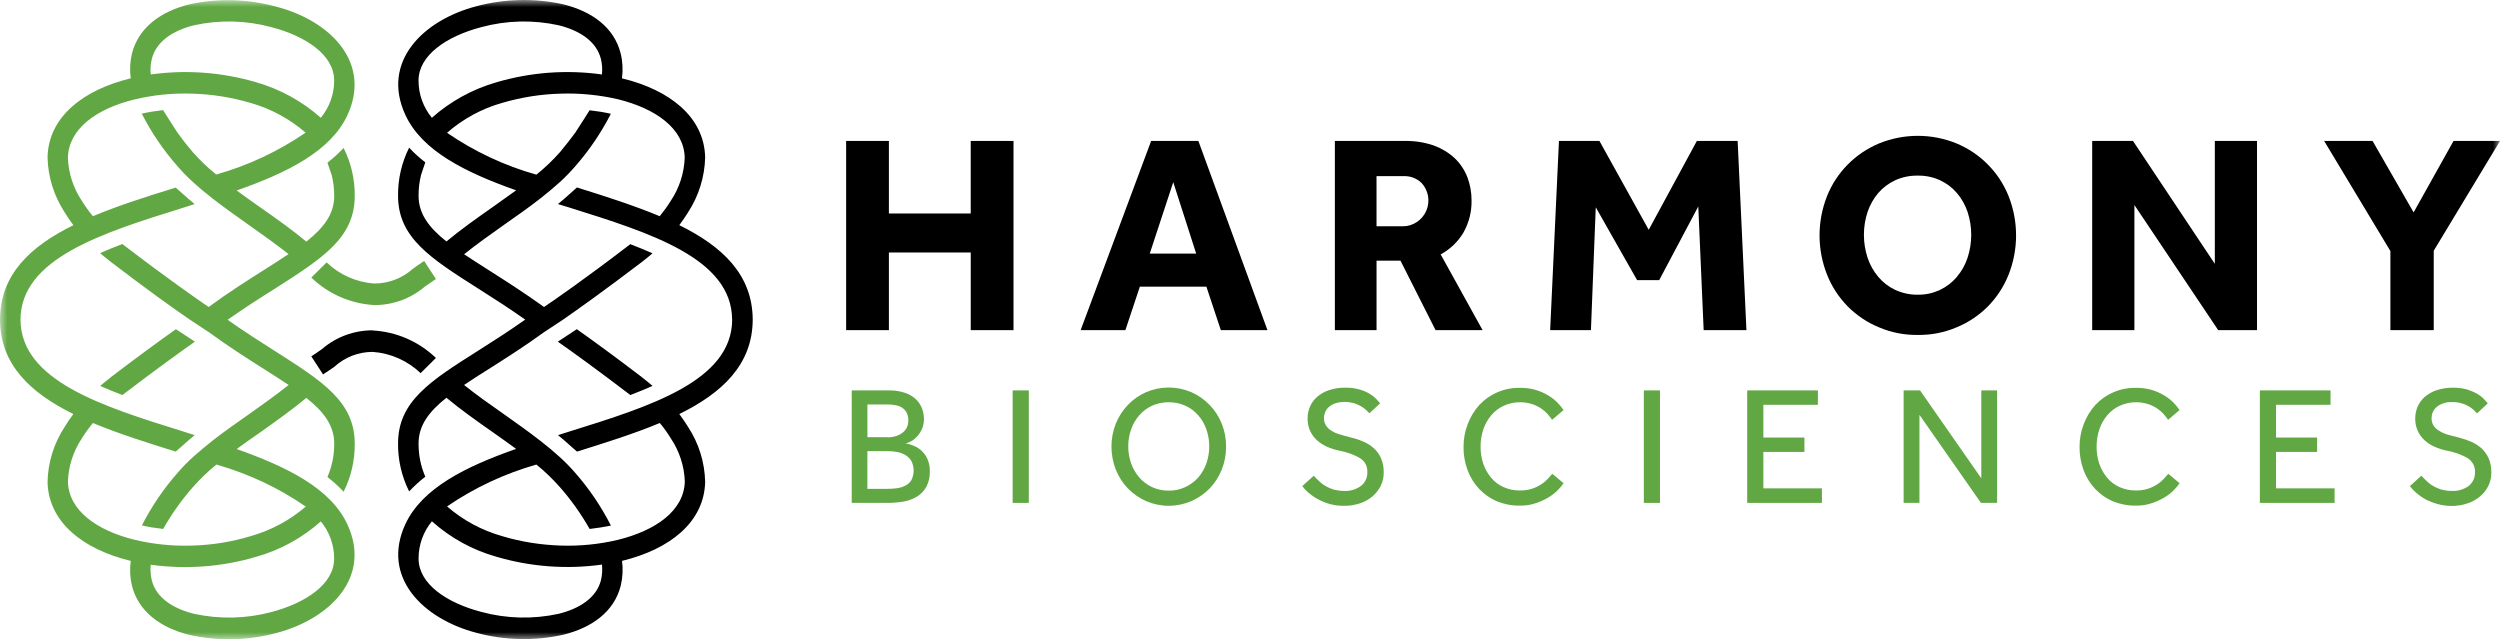
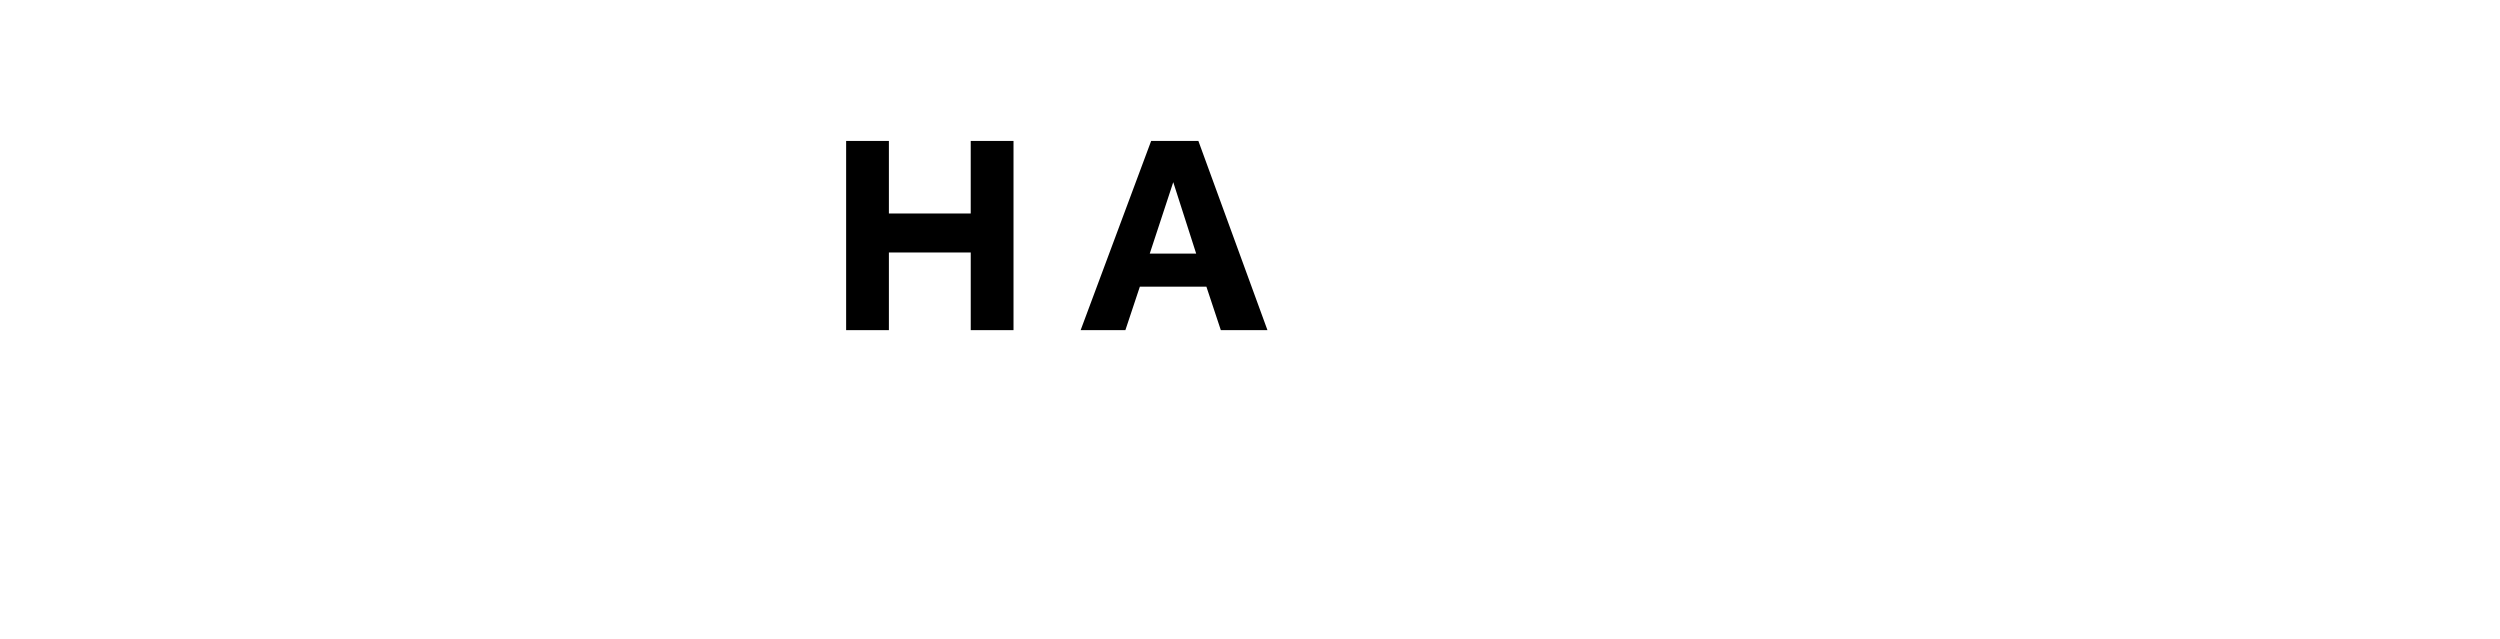
<svg xmlns="http://www.w3.org/2000/svg" xmlns:xlink="http://www.w3.org/1999/xlink" width="176px" height="45px" viewBox="0 0 176 45" version="1.1">
  <title>Group</title>
  <defs>
-     <polygon id="path-1" points="176 0 0 0 0 45 176 45" />
-   </defs>
+     </defs>
  <g id="Symbols" stroke="none" stroke-width="1" fill="none" fill-rule="evenodd">
    <g id="Footer-Sleep-and-Wakefulness----Desktop" transform="translate(-756, -347)">
      <g id="Group-4" transform="translate(427, 347)">
        <g id="Group" transform="translate(329, 0)">
          <polygon id="Path" fill="#000000" fill-rule="nonzero" points="59.568 9.922 62.578 9.922 62.578 15.03 68.339 15.03 68.339 9.922 71.351 9.922 71.351 23.242 68.34 23.242 68.34 17.775 62.578 17.775 62.578 23.242 59.568 23.242" />
          <path d="M81.041,9.922 L84.366,9.922 L89.229,23.242 L85.946,23.242 L84.931,20.183 L80.245,20.183 L79.227,23.242 L76.077,23.242 L81.041,9.922 Z M84.211,17.854 L82.597,12.825 L80.942,17.854 L84.211,17.854 Z" id="Shape" fill="#000000" fill-rule="nonzero" />
          <g id="Clipped">
            <mask id="mask-2" fill="white">
              <use xlink:href="#path-1" />
            </mask>
            <g id="Path" />
            <g id="Group" mask="url(#mask-2)" fill-rule="nonzero">
              <g transform="translate(0, 0.001)">
                <path d="M93.98,9.922 L98.924,9.922 C99.616,9.911 100.305,10.023 100.956,10.248 C101.502,10.451 102.002,10.754 102.423,11.148 C102.811,11.519 103.112,11.981 103.304,12.476 C103.499,12.993 103.599,13.544 103.597,14.096 C103.615,14.894 103.419,15.671 103.028,16.368 C102.643,17.021 102.088,17.549 101.423,17.909 L104.375,23.242 L101.064,23.242 L98.593,18.348 L96.909,18.348 L96.909,23.242 L93.975,23.242 L93.975,9.922 L93.98,9.922 Z M98.765,15.929 C99.115,15.929 99.458,15.828 99.751,15.626 C100.043,15.434 100.272,15.153 100.411,14.838 C100.551,14.512 100.593,14.152 100.535,13.803 C100.475,13.466 100.318,13.139 100.08,12.881 C99.905,12.712 99.698,12.588 99.471,12.498 C99.245,12.419 99.005,12.386 98.765,12.397 L96.907,12.397 L96.907,15.929 L98.765,15.929 Z" id="Shape" fill="#000000" />
-                 <polygon id="Path" fill="#000000" points="109.75 9.922 112.6 9.922 116.07 16.177 119.459 9.922 122.33 9.922 122.949 23.242 119.938 23.242 119.559 14.534 116.807 19.721 115.252 19.721 112.341 14.591 112.002 23.242 109.131 23.242" />
-                 <path d="M135.011,23.579 C134.07,23.591 133.139,23.411 132.272,23.039 C131.448,22.702 130.701,22.196 130.074,21.566 C129.447,20.924 128.954,20.171 128.624,19.338 C127.92,17.561 127.92,15.581 128.624,13.803 C128.956,12.971 129.451,12.217 130.076,11.587 C130.703,10.946 131.45,10.451 132.272,10.102 C134.029,9.382 135.997,9.382 137.754,10.102 C138.577,10.451 139.323,10.946 139.949,11.587 C140.576,12.217 141.07,12.971 141.403,13.803 C142.107,15.581 142.107,17.561 141.403,19.338 C141.073,20.171 140.58,20.924 139.953,21.566 C139.326,22.196 138.578,22.702 137.754,23.039 C136.888,23.411 135.955,23.591 135.016,23.579 M135.016,20.744 C135.54,20.756 136.057,20.643 136.534,20.429 C137.01,20.204 137.431,19.889 137.768,19.484 C138.099,19.091 138.353,18.641 138.516,18.146 C138.861,17.099 138.861,15.963 138.516,14.917 C138.354,14.433 138.101,13.983 137.768,13.589 C137.441,13.207 137.037,12.903 136.582,12.689 C136.089,12.464 135.551,12.352 135.007,12.363 C134.461,12.352 133.92,12.464 133.422,12.689 C132.964,12.903 132.556,13.207 132.226,13.589 C131.895,13.983 131.64,14.433 131.478,14.917 C131.133,15.963 131.133,17.099 131.478,18.146 C131.642,18.641 131.896,19.091 132.226,19.484 C132.555,19.878 132.963,20.193 133.422,20.407 C133.919,20.632 134.46,20.756 135.007,20.744" id="Shape" fill="#000000" />
-                 <polygon id="Path" fill="#000000" points="147.291 9.922 150.162 9.922 155.924 18.573 155.924 9.922 158.894 9.922 158.894 23.242 156.162 23.242 150.262 14.433 150.262 23.242 147.29 23.242 147.29 9.922" />
-                 <polygon id="Path" fill="#000000" points="168.284 17.673 163.62 9.922 167.028 9.922 169.918 14.951 172.729 9.922 176 9.922 171.335 17.651 171.335 23.242 168.284 23.242" />
                <path d="M59.962,27.483 L62.64,27.483 C63.002,27.483 63.362,27.539 63.706,27.652 C63.981,27.742 64.235,27.888 64.452,28.079 C64.646,28.259 64.798,28.473 64.897,28.721 C64.997,28.968 65.047,29.238 65.045,29.508 C65.048,29.744 65.001,29.969 64.909,30.194 C64.827,30.386 64.715,30.554 64.576,30.712 C64.454,30.847 64.309,30.971 64.15,31.061 C64.028,31.128 63.893,31.184 63.753,31.207 C63.933,31.241 64.109,31.297 64.28,31.364 C64.721,31.522 65.081,31.859 65.282,32.287 C65.409,32.568 65.468,32.872 65.459,33.187 C65.472,33.547 65.393,33.918 65.228,34.244 C65.079,34.526 64.863,34.762 64.599,34.931 C64.312,35.111 63.992,35.234 63.656,35.302 C63.275,35.369 62.886,35.403 62.496,35.403 L59.961,35.403 L59.962,27.483 Z M62.475,30.791 C62.651,30.791 62.826,30.768 62.997,30.723 C63.166,30.678 63.326,30.611 63.471,30.509 C63.613,30.419 63.731,30.296 63.814,30.149 C63.906,29.981 63.951,29.789 63.944,29.598 C63.953,29.396 63.908,29.204 63.814,29.024 C63.731,28.878 63.613,28.766 63.471,28.676 C63.324,28.597 63.163,28.541 62.997,28.518 C62.824,28.484 62.65,28.473 62.475,28.473 L61.065,28.473 L61.065,30.779 L62.479,30.779 L62.475,30.791 Z M62.44,34.413 C62.653,34.413 62.867,34.402 63.08,34.379 C63.29,34.357 63.497,34.301 63.689,34.211 C63.873,34.132 64.031,33.997 64.146,33.828 C64.261,33.614 64.321,33.378 64.323,33.131 C64.324,32.894 64.264,32.647 64.151,32.433 C64.04,32.264 63.889,32.118 63.713,32.017 C63.531,31.916 63.332,31.848 63.126,31.814 C62.922,31.781 62.716,31.758 62.51,31.758 L61.064,31.758 L61.064,34.413 L62.44,34.413 Z" id="Shape" fill="#61A744" />
                <polygon id="Path" fill="#61A744" points="72.428 27.483 71.29 27.483 71.29 35.403 72.428 35.403" />
                <path d="M82.275,35.606 C81.728,35.606 81.187,35.493 80.687,35.279 C80.206,35.066 79.772,34.762 79.407,34.391 C79.04,34.008 78.751,33.558 78.553,33.063 C78.144,32.017 78.144,30.858 78.553,29.823 C78.751,29.328 79.038,28.889 79.401,28.507 C79.765,28.124 80.201,27.821 80.683,27.607 C81.186,27.393 81.728,27.281 82.277,27.281 C82.825,27.281 83.366,27.393 83.87,27.607 C84.353,27.821 84.789,28.124 85.155,28.507 C85.522,28.878 85.811,29.328 86.009,29.823 C86.216,30.329 86.32,30.881 86.316,31.443 C86.32,31.994 86.216,32.546 86.009,33.063 C85.812,33.558 85.523,34.008 85.155,34.391 C84.789,34.762 84.353,35.066 83.87,35.279 C83.367,35.493 82.825,35.606 82.275,35.606 L82.275,35.606 Z M82.275,34.537 C82.667,34.548 83.058,34.469 83.417,34.301 C83.776,34.143 84.096,33.907 84.355,33.614 C84.607,33.322 84.802,32.984 84.928,32.624 C85.064,32.242 85.133,31.837 85.13,31.432 C85.133,31.016 85.064,30.611 84.928,30.228 C84.802,29.857 84.607,29.519 84.355,29.238 C84.105,28.946 83.799,28.721 83.454,28.563 C83.083,28.394 82.681,28.316 82.275,28.316 C81.871,28.316 81.47,28.394 81.102,28.563 C80.76,28.721 80.455,28.946 80.206,29.238 C79.954,29.519 79.758,29.857 79.632,30.228 C79.495,30.611 79.427,31.016 79.43,31.432 C79.427,31.837 79.495,32.242 79.632,32.624 C79.759,32.984 79.954,33.322 80.206,33.614 C80.455,33.896 80.76,34.132 81.102,34.289 C81.469,34.458 81.87,34.548 82.275,34.537 Z" id="Shape" fill="#61A744" />
                <path d="M92.478,33.479 C92.595,33.614 92.719,33.738 92.851,33.862 C92.993,33.997 93.15,34.121 93.318,34.211 C93.5,34.323 93.695,34.402 93.899,34.469 C94.127,34.526 94.363,34.559 94.6,34.559 C95.037,34.593 95.468,34.458 95.822,34.199 C95.965,34.087 96.079,33.941 96.155,33.772 C96.232,33.603 96.268,33.423 96.261,33.243 C96.272,33.052 96.232,32.861 96.145,32.681 C96.058,32.512 95.926,32.366 95.763,32.264 C95.321,32.006 94.834,31.826 94.329,31.736 C94.011,31.668 93.701,31.578 93.406,31.443 C93.142,31.319 92.899,31.162 92.689,30.971 C92.49,30.779 92.332,30.554 92.221,30.307 C92.107,30.037 92.05,29.756 92.054,29.463 C92.053,29.171 92.111,28.889 92.221,28.631 C92.334,28.361 92.504,28.136 92.719,27.944 C92.962,27.731 93.244,27.573 93.548,27.472 C93.919,27.348 94.308,27.281 94.698,27.292 C95.037,27.281 95.374,27.326 95.7,27.416 C95.951,27.483 96.191,27.584 96.417,27.719 C96.591,27.821 96.751,27.944 96.891,28.091 C97.009,28.214 97.099,28.316 97.163,28.394 L96.404,29.092 C96.357,29.036 96.286,28.968 96.192,28.878 C96.081,28.777 95.96,28.687 95.83,28.608 C95.669,28.518 95.498,28.439 95.32,28.383 C95.103,28.327 94.877,28.293 94.651,28.293 C94.429,28.293 94.209,28.327 93.999,28.394 C93.834,28.451 93.681,28.541 93.548,28.653 C93.435,28.754 93.346,28.878 93.288,29.024 C93.235,29.148 93.207,29.283 93.206,29.418 C93.2,29.598 93.243,29.778 93.33,29.924 C93.422,30.071 93.546,30.206 93.692,30.296 C93.874,30.419 94.071,30.509 94.278,30.566 C94.512,30.644 94.778,30.712 95.079,30.791 C95.372,30.858 95.66,30.948 95.939,31.072 C96.214,31.184 96.468,31.331 96.69,31.533 C96.915,31.724 97.094,31.972 97.218,32.242 C97.356,32.568 97.423,32.917 97.413,33.266 C97.417,33.592 97.344,33.918 97.2,34.211 C97.058,34.492 96.858,34.739 96.614,34.953 C96.353,35.167 96.054,35.336 95.733,35.437 C95.378,35.549 95.005,35.617 94.631,35.606 C94.29,35.617 93.948,35.572 93.618,35.482 C93.33,35.403 93.053,35.291 92.788,35.144 C92.555,35.021 92.337,34.874 92.137,34.706 C91.968,34.559 91.815,34.402 91.68,34.222 L92.486,33.491 L92.478,33.479 Z" id="Path" fill="#61A744" />
                <path d="M110.075,34.019 C109.959,34.188 109.823,34.357 109.67,34.503 C109.47,34.706 109.248,34.874 109.007,35.021 C108.724,35.189 108.422,35.324 108.107,35.426 C107.743,35.549 107.363,35.606 106.981,35.594 C106.433,35.606 105.888,35.493 105.382,35.291 C104.912,35.088 104.488,34.796 104.137,34.424 C103.783,34.053 103.508,33.603 103.326,33.119 C103.127,32.591 103.028,32.039 103.033,31.477 C103.028,30.926 103.128,30.374 103.326,29.857 C103.51,29.362 103.786,28.912 104.137,28.518 C104.488,28.136 104.913,27.832 105.387,27.629 C105.897,27.404 106.449,27.292 107.005,27.303 C107.708,27.292 108.4,27.472 109.002,27.843 C109.234,27.978 109.449,28.147 109.642,28.338 C109.802,28.507 109.947,28.676 110.075,28.867 L109.268,29.553 C109.164,29.407 109.051,29.261 108.931,29.126 C108.793,28.979 108.636,28.844 108.463,28.732 C108.266,28.608 108.055,28.507 107.834,28.439 C107.57,28.361 107.293,28.316 107.017,28.316 C106.628,28.316 106.243,28.394 105.889,28.552 C105.537,28.709 105.223,28.946 104.973,29.249 C104.727,29.542 104.54,29.879 104.422,30.239 C104.294,30.633 104.23,31.038 104.233,31.454 C104.23,31.859 104.297,32.276 104.428,32.658 C104.549,33.018 104.736,33.344 104.98,33.637 C105.218,33.918 105.512,34.143 105.844,34.289 C106.202,34.447 106.589,34.537 106.981,34.526 C107.293,34.537 107.603,34.492 107.9,34.391 C108.131,34.312 108.351,34.199 108.551,34.064 C108.713,33.952 108.86,33.828 108.991,33.682 C109.105,33.547 109.203,33.434 109.284,33.356 L110.078,34.019 L110.075,34.019 Z" id="Path" fill="#61A744" />
                <polygon id="Path" fill="#61A744" points="116.862 27.483 115.726 27.483 115.726 35.403 116.862 35.403" />
                <polygon id="Path" fill="#61A744" points="123.004 27.483 127.98 27.483 127.98 28.496 124.141 28.496 124.141 30.802 127.032 30.802 127.032 31.814 124.141 31.814 124.141 34.379 128.264 34.379 128.264 35.403 123.004 35.403" />
                <polygon id="Path" fill="#61A744" points="134.021 27.483 135.17 27.483 139.483 33.671 139.483 27.483 140.596 27.483 140.596 35.403 139.459 35.403 135.129 29.204 135.129 35.403 134.015 35.403 134.015 27.483" />
                <path d="M153.441,34.019 C153.326,34.188 153.19,34.357 153.038,34.503 C152.838,34.706 152.615,34.874 152.375,35.021 C152.092,35.189 151.79,35.324 151.474,35.426 C151.11,35.549 150.73,35.606 150.348,35.594 C149.8,35.606 149.256,35.493 148.749,35.291 C148.278,35.088 147.855,34.796 147.504,34.424 C147.151,34.053 146.875,33.603 146.693,33.119 C146.495,32.591 146.396,32.039 146.4,31.477 C146.396,30.926 146.496,30.374 146.693,29.857 C146.878,29.362 147.153,28.912 147.504,28.518 C147.855,28.136 148.281,27.832 148.755,27.629 C149.265,27.404 149.816,27.292 150.372,27.303 C151.075,27.292 151.767,27.472 152.369,27.843 C152.602,27.978 152.816,28.147 153.009,28.338 C153.169,28.507 153.314,28.676 153.441,28.867 L152.635,29.553 C152.531,29.407 152.419,29.261 152.298,29.126 C152.16,28.979 152.003,28.844 151.83,28.732 C151.633,28.608 151.422,28.507 151.201,28.439 C150.937,28.361 150.661,28.316 150.383,28.316 C149.996,28.316 149.611,28.394 149.257,28.552 C148.904,28.709 148.591,28.946 148.34,29.249 C148.094,29.542 147.908,29.879 147.79,30.239 C147.662,30.633 147.598,31.038 147.6,31.454 C147.598,31.859 147.664,32.276 147.795,32.658 C147.917,33.018 148.103,33.344 148.347,33.637 C148.585,33.918 148.879,34.143 149.212,34.289 C149.569,34.447 149.956,34.537 150.348,34.526 C150.661,34.537 150.971,34.492 151.267,34.391 C151.499,34.312 151.718,34.199 151.919,34.064 C152.079,33.952 152.228,33.828 152.358,33.682 C152.473,33.547 152.57,33.434 152.651,33.356 L153.445,34.019 L153.441,34.019 Z" id="Path" fill="#61A744" />
                <polygon id="Path" fill="#61A744" points="159.094 27.483 164.07 27.483 164.07 28.496 160.232 28.496 160.232 30.802 163.123 30.802 163.123 31.814 160.232 31.814 160.232 34.379 164.355 34.379 164.355 35.403 159.094 35.403" />
                <path d="M170.458,33.479 C170.575,33.614 170.699,33.738 170.831,33.862 C170.972,33.997 171.13,34.121 171.298,34.211 C171.48,34.323 171.676,34.402 171.879,34.469 C172.107,34.526 172.343,34.559 172.58,34.559 C173.014,34.593 173.446,34.458 173.8,34.211 C173.942,34.087 174.057,33.941 174.133,33.783 C174.21,33.614 174.245,33.434 174.239,33.243 C174.25,33.052 174.21,32.861 174.122,32.692 C174.034,32.512 173.903,32.377 173.741,32.264 C173.297,32.006 172.812,31.826 172.307,31.736 C171.989,31.679 171.679,31.578 171.382,31.443 C171.118,31.331 170.877,31.173 170.666,30.971 C170.468,30.779 170.309,30.566 170.198,30.307 C170.084,30.048 170.028,29.756 170.032,29.463 C170.031,29.182 170.087,28.901 170.198,28.631 C170.311,28.372 170.482,28.136 170.696,27.944 C170.94,27.742 171.221,27.573 171.525,27.472 C171.896,27.348 172.285,27.292 172.676,27.292 C173.014,27.292 173.351,27.326 173.677,27.416 C173.928,27.494 174.169,27.596 174.394,27.719 C174.568,27.821 174.727,27.944 174.868,28.091 C174.987,28.214 175.077,28.316 175.14,28.394 L174.381,29.103 C174.334,29.047 174.262,28.968 174.169,28.878 C174.058,28.777 173.937,28.687 173.807,28.608 C173.647,28.518 173.475,28.439 173.296,28.394 C173.08,28.327 172.854,28.304 172.628,28.304 C172.407,28.293 172.185,28.327 171.975,28.406 C171.81,28.462 171.658,28.552 171.525,28.664 C171.412,28.766 171.323,28.889 171.266,29.024 C171.212,29.148 171.184,29.294 171.182,29.429 C171.177,29.609 171.221,29.778 171.307,29.936 C171.399,30.082 171.523,30.206 171.669,30.296 C171.851,30.419 172.048,30.509 172.255,30.577 C172.489,30.644 172.755,30.723 173.056,30.791 C173.349,30.869 173.637,30.959 173.915,31.072 C174.19,31.184 174.444,31.342 174.668,31.533 C174.891,31.736 175.071,31.972 175.195,32.253 C175.334,32.568 175.4,32.917 175.39,33.277 C175.395,33.603 175.322,33.918 175.177,34.211 C175.035,34.492 174.835,34.751 174.59,34.953 C174.331,35.167 174.032,35.336 173.711,35.437 C173.355,35.561 172.983,35.617 172.609,35.617 C172.266,35.617 171.926,35.572 171.596,35.482 C171.308,35.403 171.03,35.291 170.766,35.156 C170.533,35.032 170.314,34.874 170.114,34.706 C169.946,34.559 169.792,34.402 169.657,34.222 L170.464,33.491 L170.458,33.479 Z" id="Path" fill="#61A744" />
                <path d="M7.734,26.606 C9.704,25.098 11.272,23.962 12.384,23.174 L13.722,24.052 C12.629,24.817 10.903,26.066 8.616,27.809 C8.084,27.607 7.561,27.393 7.052,27.168 C7.269,26.977 7.497,26.797 7.736,26.617 M22.586,8.291 C21.281,7.132 19.728,6.277 18.045,5.793 C15.636,5.084 13.102,4.893 10.614,5.242 C10.575,4.871 10.6,4.511 10.687,4.151 C10.995,2.924 12.161,2.148 13.663,1.777 C15.464,1.383 17.332,1.428 19.111,1.912 C21.527,2.542 23.526,3.869 23.526,5.669 C23.527,6.626 23.195,7.548 22.586,8.291 Z M9.203,39.487 C9.123,40.072 9.152,40.668 9.289,41.231 C9.753,43.076 11.331,44.201 13.334,44.696 C15.357,45.146 17.457,45.101 19.458,44.561 C23.235,43.571 26.179,40.634 24.458,36.922 C23.284,34.379 20.22,32.872 16.661,31.612 C17.199,31.218 17.755,30.824 18.313,30.442 C19.439,29.643 20.562,28.844 21.566,28.012 C22.8,28.991 23.529,29.958 23.529,31.229 C23.534,32.039 23.372,32.838 23.053,33.581 C23.459,33.896 23.84,34.244 24.191,34.616 C24.717,33.569 24.985,32.411 24.973,31.229 C24.973,28.282 22.708,26.842 19.324,24.693 C18.316,24.052 17.2,23.343 16.022,22.511 C17.195,21.689 18.317,20.969 19.324,20.339 C22.708,18.179 24.973,16.751 24.973,13.792 C24.985,12.622 24.717,11.463 24.191,10.417 C23.841,10.788 23.46,11.137 23.053,11.452 C23.053,11.452 23.339,12.273 23.356,12.341 C23.472,12.813 23.53,13.308 23.529,13.792 C23.529,15.063 22.8,16.031 21.566,17.009 C20.568,16.177 19.439,15.378 18.313,14.591 C17.755,14.197 17.199,13.803 16.661,13.409 C20.221,12.161 23.28,10.642 24.458,8.111 C26.179,4.387 23.237,1.451 19.458,0.472 C17.461,-0.079 15.361,-0.136 13.337,0.303 C11.336,0.798 9.759,1.923 9.289,3.768 C9.152,4.342 9.123,4.927 9.203,5.512 C9.192,5.512 9.178,5.512 9.167,5.523 C5.89,6.322 3.417,8.201 3.347,11.069 C3.378,12.453 3.795,13.792 4.554,14.951 C4.742,15.266 4.947,15.558 5.167,15.851 C2.151,17.336 0.011,19.316 0,22.499 C0.011,25.672 2.151,27.663 5.166,29.148 C4.946,29.441 4.741,29.733 4.554,30.048 C3.795,31.207 3.378,32.546 3.347,33.929 C3.417,36.798 5.889,38.677 9.167,39.476 L9.203,39.487 M22.586,36.708 C23.195,37.439 23.526,38.373 23.524,39.329 C23.524,41.118 21.527,42.446 19.11,43.087 C17.331,43.559 15.463,43.604 13.662,43.211 C12.16,42.839 10.992,42.074 10.685,40.848 C10.598,40.488 10.574,40.117 10.612,39.757 C13.102,40.094 15.634,39.914 18.044,39.194 C19.728,38.722 21.281,37.867 22.586,36.708 Z M1.443,22.499 C1.465,18.191 7.19,16.402 12.858,14.636 L13.705,14.366 C13.416,14.129 13.133,13.882 12.856,13.634 L12.367,13.207 C10.355,13.826 8.34,14.467 6.54,15.221 C6.254,14.872 5.993,14.512 5.757,14.129 C5.156,13.229 4.818,12.183 4.779,11.103 C4.83,9.044 6.833,7.638 9.484,6.997 C10.802,6.682 12.156,6.547 13.509,6.592 C14.909,6.626 16.297,6.851 17.639,7.244 C19.068,7.649 20.391,8.369 21.515,9.337 C19.592,10.653 17.466,11.654 15.224,12.284 C14.625,11.812 14.069,11.272 13.562,10.698 C13.157,10.226 12.798,9.764 12.486,9.326 C12.41,9.224 11.48,7.751 11.48,7.751 C10.975,7.807 10.475,7.886 9.981,7.998 C10.66,9.337 11.504,10.574 12.494,11.699 C12.832,12.093 13.195,12.464 13.579,12.813 C13.97,13.173 14.427,13.556 14.947,13.961 C15.757,14.591 16.632,15.209 17.505,15.828 C18.473,16.514 19.444,17.201 20.313,17.887 C19.781,18.247 19.2,18.618 18.571,19.012 C17.406,19.754 16.096,20.576 14.688,21.611 C13.862,21.048 11.772,19.597 8.612,17.178 C8.081,17.381 7.556,17.594 7.048,17.819 C7.265,18.011 7.493,18.191 7.732,18.382 C10.363,20.396 12.275,21.757 13.343,22.488 L14.69,23.377 C16.099,24.401 17.405,25.233 18.577,25.976 C19.206,26.381 19.789,26.741 20.321,27.101 C19.449,27.798 18.478,28.484 17.512,29.171 C16.637,29.778 15.764,30.397 14.954,31.027 C14.434,31.443 13.977,31.826 13.586,32.174 C13.201,32.523 12.84,32.894 12.501,33.288 C11.511,34.413 10.666,35.662 9.988,36.989 C10.482,37.102 10.982,37.181 11.486,37.237 C12.08,36.191 12.78,35.201 13.572,34.301 C14.08,33.727 14.636,33.187 15.235,32.703 C17.478,33.344 19.603,34.334 21.526,35.662 C20.401,36.629 19.078,37.338 17.65,37.743 C16.308,38.148 14.919,38.373 13.519,38.407 C12.162,38.452 10.806,38.317 9.485,38.002 C6.832,37.349 4.831,35.954 4.781,33.896 C4.819,32.816 5.157,31.769 5.758,30.869 C5.993,30.487 6.254,30.127 6.541,29.778 C8.342,30.532 10.354,31.162 12.369,31.792 L12.858,31.364 C13.134,31.117 13.417,30.869 13.707,30.633 C13.425,30.543 13.142,30.453 12.86,30.363 C7.19,28.597 1.467,26.808 1.443,22.499" id="Shape" fill="#61A744" />
                <path d="M45.256,26.606 C45.496,26.797 45.724,26.977 45.94,27.168 C45.427,27.393 44.904,27.607 44.376,27.809 C42.089,26.066 40.367,24.817 39.271,24.052 L40.609,23.174 C41.72,23.962 43.289,25.098 45.259,26.606 M30.403,8.291 C29.795,7.548 29.463,6.626 29.465,5.669 C29.465,3.881 31.462,2.542 33.879,1.912 C35.657,1.428 37.526,1.383 39.326,1.777 C40.828,2.148 41.997,2.924 42.304,4.151 C42.39,4.499 42.415,4.871 42.376,5.242 C39.888,4.893 37.355,5.084 34.945,5.793 C33.263,6.277 31.709,7.132 30.403,8.291 M43.787,39.487 L43.823,39.476 C47.1,38.677 49.572,36.798 49.643,33.929 C49.614,32.546 49.196,31.207 48.437,30.048 C48.248,29.744 48.043,29.441 47.824,29.148 C50.838,27.663 52.978,25.672 52.991,22.499 C52.978,19.327 50.839,17.336 47.823,15.851 C48.043,15.558 48.248,15.254 48.437,14.951 C49.194,13.792 49.613,12.442 49.643,11.069 C49.572,8.201 47.101,6.322 43.823,5.523 L43.787,5.512 C43.865,4.927 43.835,4.331 43.696,3.768 C43.233,1.912 41.653,0.798 39.652,0.303 C37.632,-0.147 35.535,-0.091 33.538,0.438 C29.759,1.428 26.816,4.364 28.538,8.088 C29.712,10.631 32.776,12.138 36.335,13.398 C35.797,13.781 35.241,14.186 34.682,14.579 C33.557,15.367 32.428,16.166 31.429,16.998 C30.197,16.019 29.467,15.052 29.467,13.781 C29.465,13.286 29.523,12.802 29.639,12.329 C29.657,12.251 29.942,11.429 29.941,11.429 C29.536,11.114 29.155,10.777 28.804,10.394 C28.279,11.441 28.01,12.599 28.023,13.781 C28.023,16.728 30.288,18.168 33.67,20.317 C34.68,20.958 35.796,21.667 36.974,22.499 C35.8,23.332 34.679,24.041 33.67,24.682 C30.288,26.819 28.023,28.259 28.023,31.218 C28.011,32.388 28.279,33.547 28.804,34.593 C29.155,34.222 29.536,33.873 29.941,33.558 C29.622,32.827 29.462,32.028 29.467,31.218 C29.467,29.947 30.197,28.979 31.429,28.001 C32.43,28.833 33.557,29.632 34.682,30.419 C35.241,30.813 35.797,31.207 36.335,31.601 C32.775,32.849 29.714,34.368 28.538,36.899 C26.815,40.623 29.759,43.559 33.538,44.549 C35.536,45.089 37.634,45.134 39.655,44.684 C41.657,44.189 43.235,43.076 43.7,41.231 C43.838,40.657 43.868,40.061 43.791,39.476 M30.405,36.697 C31.711,37.867 33.265,38.722 34.947,39.194 C37.358,39.903 39.891,40.094 42.379,39.746 C42.418,40.117 42.393,40.488 42.307,40.848 C41.998,42.063 40.831,42.839 39.329,43.211 C37.529,43.604 35.661,43.559 33.882,43.076 C31.465,42.446 29.467,41.118 29.467,39.318 C29.466,38.362 29.797,37.439 30.405,36.697 Z M51.546,22.499 C51.524,26.808 45.799,28.597 40.131,30.363 L39.284,30.633 C39.573,30.869 39.856,31.106 40.134,31.364 L40.622,31.792 C42.633,31.162 44.648,30.532 46.451,29.778 C46.736,30.116 46.998,30.487 47.232,30.869 C47.833,31.769 48.173,32.816 48.211,33.896 C48.159,35.954 46.157,37.349 43.507,38.002 C42.188,38.317 40.834,38.452 39.481,38.407 C38.081,38.362 36.693,38.148 35.351,37.743 C33.922,37.338 32.599,36.629 31.474,35.651 C33.396,34.334 35.519,33.344 37.761,32.703 C38.36,33.187 38.916,33.727 39.424,34.301 C40.216,35.201 40.915,36.191 41.509,37.237 C42.014,37.181 42.514,37.102 43.008,37.001 C42.329,35.662 41.485,34.413 40.495,33.288 C40.155,32.894 39.791,32.523 39.405,32.174 C39.014,31.814 38.555,31.432 38.035,31.027 C37.227,30.397 36.35,29.778 35.478,29.159 C34.509,28.484 33.539,27.798 32.67,27.101 C33.201,26.741 33.784,26.369 34.412,25.976 C35.578,25.233 36.887,24.412 38.296,23.388 L39.643,22.499 C40.711,21.757 42.623,20.396 45.253,18.393 C45.494,18.202 45.723,18.022 45.938,17.831 C45.426,17.606 44.902,17.392 44.374,17.189 C41.214,19.608 39.124,21.059 38.298,21.611 C36.89,20.598 35.581,19.766 34.415,19.023 C33.787,18.618 33.204,18.258 32.673,17.898 C33.542,17.201 34.513,16.514 35.481,15.828 C36.355,15.221 37.229,14.602 38.039,13.972 C38.559,13.567 39.016,13.173 39.408,12.824 C39.791,12.476 40.153,12.104 40.492,11.711 C41.481,10.586 42.326,9.337 43.005,8.009 C42.51,7.897 42.01,7.818 41.507,7.762 C41.507,7.762 40.576,9.236 40.5,9.337 C40.185,9.764 39.826,10.226 39.424,10.709 C38.917,11.283 38.361,11.812 37.762,12.296 C35.519,11.666 33.394,10.664 31.471,9.348 C32.593,8.369 33.916,7.649 35.346,7.244 C36.687,6.851 38.077,6.626 39.476,6.592 C40.83,6.547 42.183,6.682 43.501,6.986 C46.151,7.638 48.155,9.044 48.204,11.092 C48.166,12.183 47.828,13.229 47.227,14.129 C46.991,14.512 46.73,14.872 46.445,15.221 C44.643,14.467 42.632,13.826 40.617,13.196 L40.128,13.634 C39.852,13.882 39.569,14.129 39.28,14.366 L40.126,14.624 C45.797,16.402 51.519,18.191 51.541,22.499" id="Shape" fill="#000000" />
                <path d="M26.366,21.476 C24.697,21.386 23.116,20.699 21.916,19.541 L22.992,18.472 C23.908,19.349 25.102,19.878 26.367,19.957 C27.363,19.957 28.324,19.586 29.063,18.922 C29.298,18.753 29.565,18.562 29.861,18.371 L30.687,19.642 C30.411,19.822 30.166,19.991 29.929,20.159 C28.937,21.014 27.673,21.476 26.367,21.476" id="Path" fill="#61A744" />
                <path d="M26.237,23.264 C27.906,23.354 29.486,24.041 30.687,25.199 L29.611,26.268 C28.694,25.391 27.5,24.862 26.237,24.772 C25.24,24.772 24.28,25.143 23.541,25.818 C23.305,25.987 23.039,26.167 22.742,26.358 L21.917,25.087 C22.193,24.907 22.438,24.738 22.675,24.569 C23.666,23.714 24.93,23.253 26.237,23.253" id="Path" fill="#000000" />
              </g>
            </g>
          </g>
        </g>
      </g>
    </g>
  </g>
</svg>